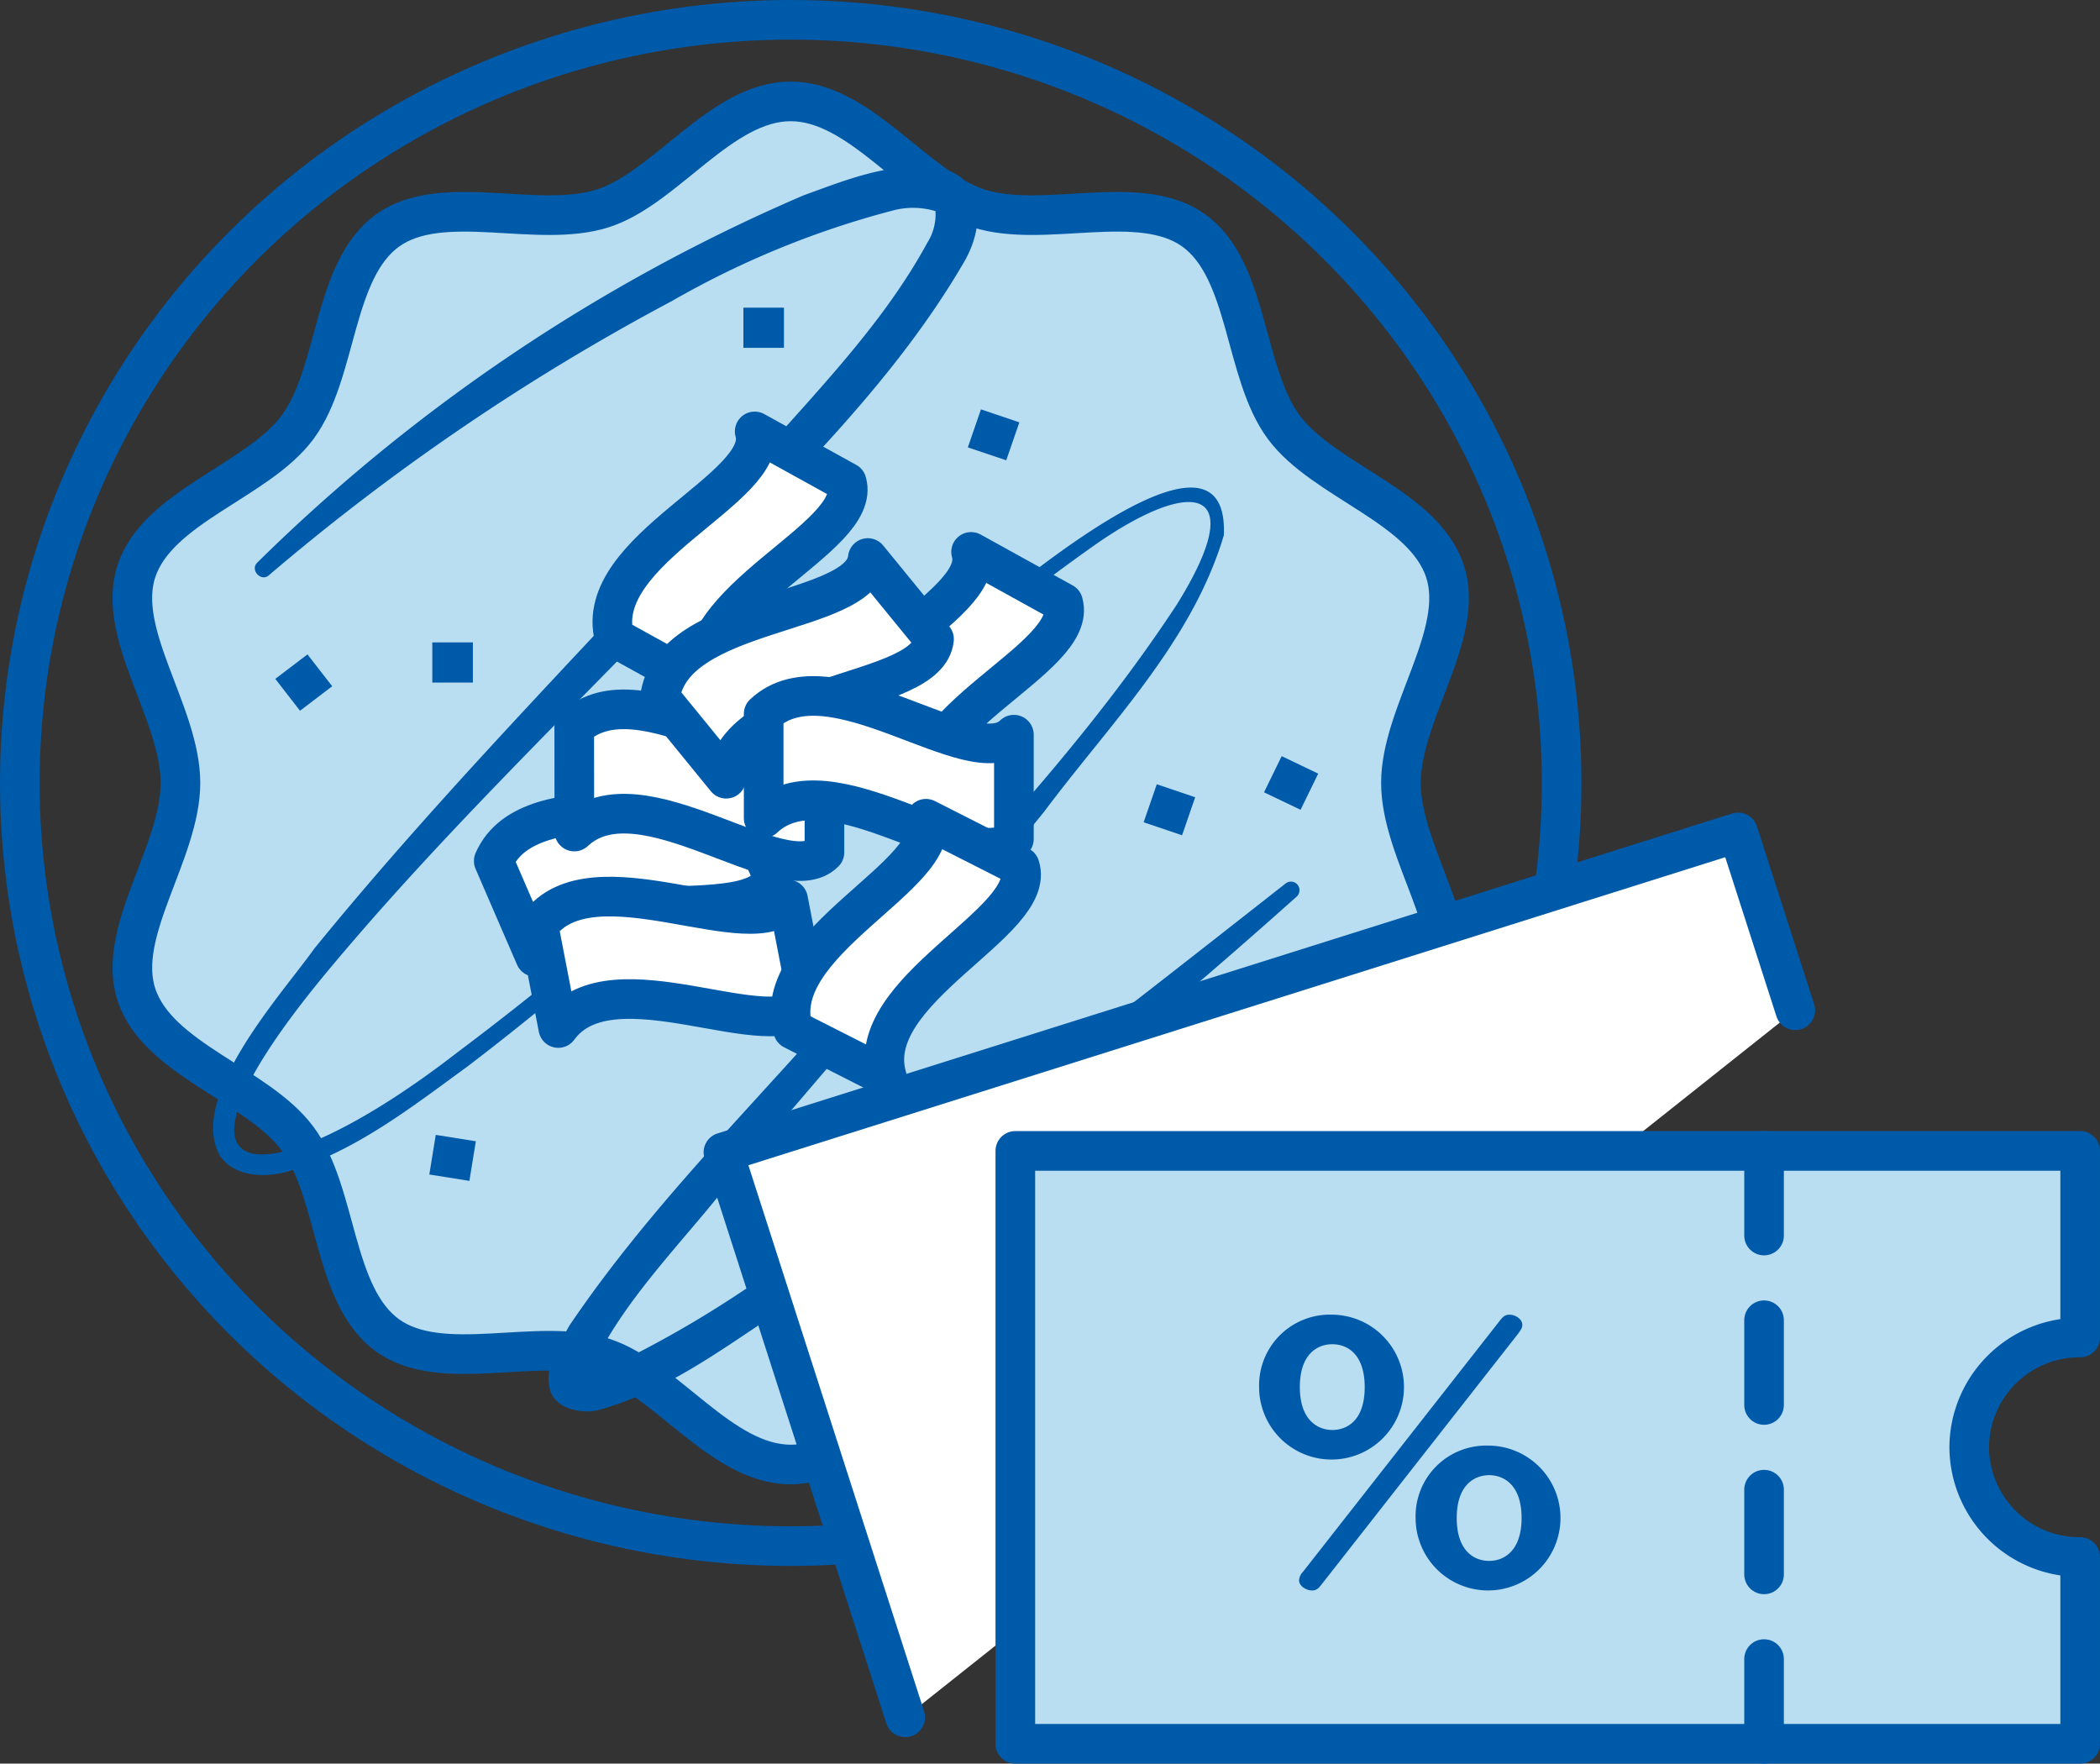
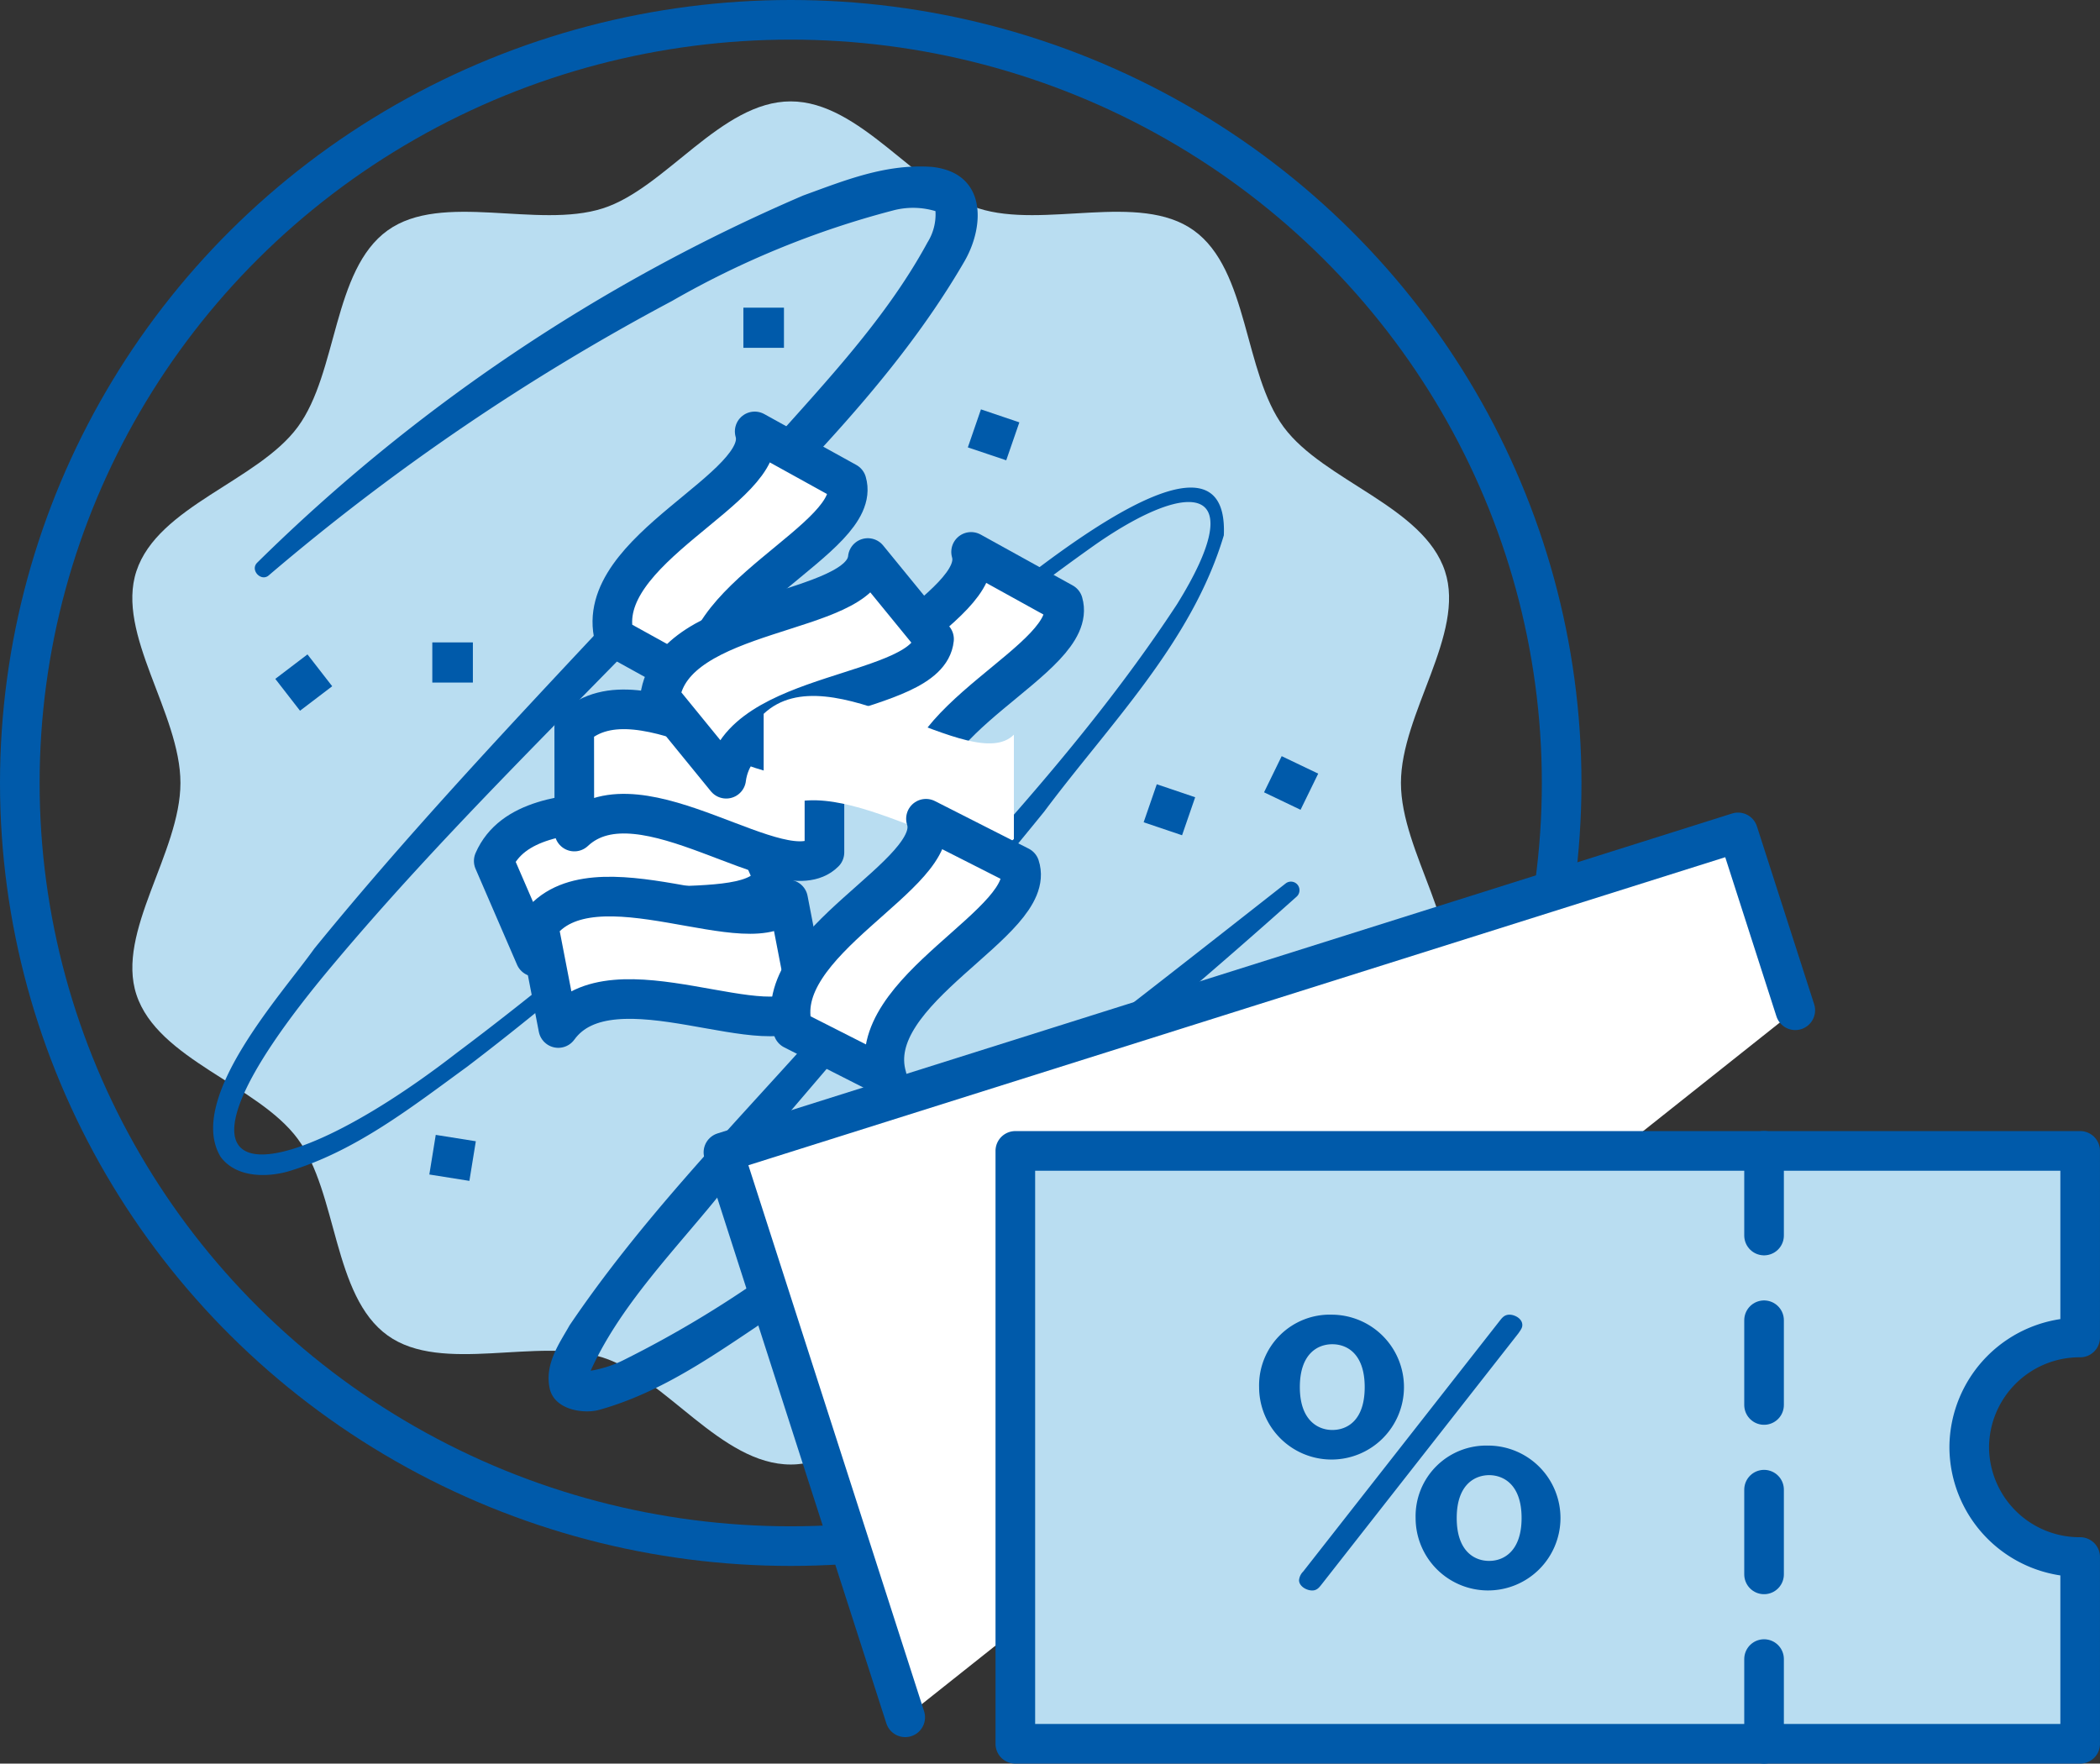
<svg xmlns="http://www.w3.org/2000/svg" height="89.02" viewBox="0 0 106 89.02" width="106">
  <rect x="0" y="0" width="106" height="89.02" fill="#333333" stroke="none" />
  <g transform="translate(1 1)">
    <ellipse cx="38.913" cy="38.521" fill="none" rx="38.913" ry="38.521" stroke="#005aaa" stroke-linecap="round" stroke-linejoin="round" stroke-width="2" />
    <path d="m70.387 39.284c0-3.517 3.269-7.518 2.223-10.689-1.081-3.28-6.125-4.547-8.141-7.275-2.029-2.746-1.757-7.931-4.541-9.927-2.749-1.97-7.561-.057-10.86-1.112-3.176-1.016-5.966-5.4-9.484-5.4s-6.308 4.387-9.484 5.4c-3.3 1.055-8.112-.857-10.86 1.112-2.784 2-2.512 7.18-4.541 9.927-2.015 2.727-7.059 3.993-8.141 7.274-1.045 3.171 2.223 7.173 2.223 10.689s-3.266 7.517-2.221 10.689c1.081 3.28 6.125 4.547 8.141 7.275 2.029 2.746 1.757 7.931 4.541 9.927 2.749 1.97 7.561.057 10.86 1.112 3.176 1.016 5.966 5.4 9.484 5.4s6.308-4.387 9.484-5.4c3.3-1.055 8.112.857 10.86-1.112 2.784-2 2.512-7.18 4.541-9.927 2.015-2.727 7.059-3.993 8.141-7.274 1.044-3.173-2.225-7.173-2.225-10.689z" fill="#b9ddf1" transform="translate(-.673 -.763)" />
-     <path d="m70.387 39.284c0-3.517 3.269-7.518 2.223-10.689-1.081-3.28-6.125-4.547-8.141-7.275-2.029-2.746-1.757-7.931-4.541-9.927-2.749-1.97-7.561-.057-10.86-1.112-3.176-1.016-5.966-5.4-9.484-5.4s-6.308 4.387-9.484 5.4c-3.3 1.055-8.112-.857-10.86 1.112-2.784 2-2.512 7.18-4.541 9.927-2.015 2.727-7.059 3.993-8.141 7.274-1.045 3.171 2.223 7.173 2.223 10.689s-3.266 7.517-2.221 10.689c1.081 3.28 6.125 4.547 8.141 7.275 2.029 2.746 1.757 7.931 4.541 9.927 2.749 1.97 7.561.057 10.86 1.112 3.176 1.016 5.966 5.4 9.484 5.4s6.308-4.387 9.484-5.4c3.3-1.055 8.112.857 10.86-1.112 2.784-2 2.512-7.18 4.541-9.927 2.015-2.727 7.059-3.993 8.141-7.274 1.044-3.173-2.225-7.173-2.225-10.689z" fill="none" stroke="#005aaa" stroke-linecap="round" stroke-linejoin="round" stroke-width="2" transform="translate(-.673 -.763)" />
    <path d="m12.429 27.965a89.616 89.616 0 0 1 27.554-18.525c2.077-.753 4.16-1.613 6.5-1.442 2.719.293 2.687 2.9 1.662 4.721-3.864 6.681-9.709 11.96-14.905 17.513-5.74 5.94-11.671 11.689-16.975 18.011-10.094 11.991-3.322 11.876 6.223 4.477 8.812-6.599 16.819-14.232 25.312-21.254 2.015-1.566 13.72-11.866 13.411-4.872-1.611 5.406-5.767 9.525-9.066 13.946-3.482 4.293-7.094 8.466-10.689 12.644l-5.364 6.277c-2.421 3.064-5.455 6.024-6.968 9.593-.021.085 0 .143-.019.049 0-.1-.231-.324-.232-.291a5.9 5.9 0 0 0 2.149-.642 54.669 54.669 0 0 0 6.953-4.153c9.012-6.23 17.693-13.05 26.353-19.848a.433.433 0 0 1 .609.068.438.438 0 0 1 -.05.594q-6.178 5.52-12.616 10.731c-4.289 3.48-8.644 6.887-13.222 10.031-2.948 1.91-5.841 4.161-9.366 5.144-.74.21-2.283.031-2.507-1.114-.25-1.241.536-2.3 1.01-3.151 3.532-5.223 7.917-9.741 12.066-14.357 6.4-7.162 13.307-13.98 18.589-22.031 3.729-5.993.829-6.441-4.054-3.065-11.264 7.948-20.805 18.047-31.773 26.4-2.789 2.029-5.639 4.276-9.041 5.286-1.069.3-2.623.325-3.407-.749-1.739-2.928 3.11-8.209 4.735-10.5 6.979-8.569 14.834-16.356 22.213-24.551 3.1-3.538 6.5-6.967 8.742-11.1a2.664 2.664 0 0 0 .4-1.575 3.924 3.924 0 0 0 -2.156-.03 45.381 45.381 0 0 0 -11.151 4.57 113.162 113.162 0 0 0 -20.328 13.83c-.392.374-.991-.26-.592-.634z" fill="#005aaa" transform="translate(-.437 -.573)" />
    <path d="m25.636 46.077c1.84-4.216 10.931-1.2 12.029-3.953l-2.094-4.84c-1.1 2.756-10.189-.263-12.029 3.953z" fill="#fff" transform="translate(.38 1.221)" />
    <path d="m25.636 46.077c1.84-4.216 10.931-1.2 12.029-3.953l-2.094-4.84c-1.1 2.756-10.189-.263-12.029 3.953z" fill="none" stroke="#005aaa" stroke-linecap="round" stroke-linejoin="round" stroke-width="2" transform="translate(.38 1.221)" />
    <path d="m27.375 39.965c3.368-3.159 10.525 3.159 12.625 1.053v-5.266c-2.1 2.107-9.261-4.212-12.63-1.053z" fill="#fff" transform="translate(.615 1.008)" />
    <path d="m27.375 39.965c3.368-3.159 10.525 3.159 12.625 1.053v-5.266c-2.1 2.107-9.261-4.212-12.63-1.053z" fill="none" stroke="#005aaa" stroke-linecap="round" stroke-linejoin="round" stroke-width="2" transform="translate(.615 1.008)" />
    <path d="m44.221 39.276c-1.145-4.451 7.917-7.557 7.085-10.4l-4.644-2.567c.832 2.846-8.23 5.952-7.085 10.4z" fill="#fff" transform="translate(1.355 .549)" />
    <path d="m44.221 39.276c-1.145-4.451 7.917-7.557 7.085-10.4l-4.644-2.567c.832 2.846-8.23 5.952-7.085 10.4z" fill="none" stroke="#005aaa" stroke-linecap="round" stroke-linejoin="round" stroke-width="2" transform="translate(1.355 .549)" />
    <path d="m33.928 33.545c-1.145-4.451 7.917-7.557 7.085-10.4l-4.644-2.567c.832 2.846-8.23 5.952-7.085 10.4z" fill="#fff" transform="translate(.725 .198)" />
    <path d="m33.928 33.545c-1.145-4.451 7.917-7.557 7.085-10.4l-4.644-2.567c.832 2.846-8.23 5.952-7.085 10.4z" fill="none" stroke="#005aaa" stroke-linecap="round" stroke-linejoin="round" stroke-width="2" transform="translate(.725 .198)" />
    <path d="m34.792 37.732c.613-4.553 10.191-4.092 10.491-7.04l-3.343-4.092c-.3 2.948-9.878 2.488-10.491 7.04l3.343 4.1z" fill="#fff" transform="translate(.864 .567)" />
    <path d="m34.792 37.732c.613-4.553 10.191-4.092 10.491-7.04l-3.343-4.092c-.3 2.948-9.878 2.488-10.491 7.04l3.343 4.1z" fill="none" stroke="#005aaa" stroke-linecap="round" stroke-linejoin="round" stroke-width="2" transform="translate(.864 .567)" />
    <path d="m26.67 49.337c2.709-3.729 10.937 1.147 12.6-1.313l-1-5.171c-1.668 2.46-9.9-2.416-12.6 1.313z" fill="#fff" transform="translate(.51 1.553)" />
    <path d="m26.67 49.337c2.709-3.729 10.937 1.147 12.6-1.313l-1-5.171c-1.668 2.46-9.9-2.416-12.6 1.313z" fill="none" stroke="#005aaa" stroke-linecap="round" stroke-linejoin="round" stroke-width="2" transform="translate(.51 1.553)" />
    <path d="m36.381 39.328c3.368-3.159 10.524 3.159 12.63 1.053v-5.266c-2.1 2.107-9.261-4.212-12.63-1.053z" fill="#fff" transform="translate(1.166 .969)" />
-     <path d="m36.381 39.328c3.368-3.159 10.524 3.159 12.63 1.053v-5.266c-2.1 2.107-9.261-4.212-12.63-1.053z" fill="none" stroke="#005aaa" stroke-linecap="round" stroke-linejoin="round" stroke-width="2" transform="translate(1.166 .969)" />
    <path d="m42.522 52.048c-1.3-4.408 7.64-7.832 6.706-10.646l-4.734-2.402c.934 2.815-8.01 6.239-6.706 10.646z" fill="#fff" transform="translate(1.245 1.327)" />
    <path d="m42.522 52.048c-1.3-4.408 7.64-7.832 6.706-10.646l-4.734-2.402c.934 2.815-8.01 6.239-6.706 10.646z" fill="none" stroke="#005aaa" stroke-linecap="round" stroke-linejoin="round" stroke-width="2" transform="translate(1.245 1.327)" />
    <g fill="#005aaa">
      <path d="m14.4 34.027-1.248-1.608 1.624-1.235 1.248 1.607z" transform="translate(-.256 .848)" />
      <path d="m44.674 60.781 1.282-1.58 1.6 1.269-1.282 1.581z" transform="translate(1.674 2.563)" />
      <path d="m20.821 31.426h2.048v2.027h-2.048z" />
      <path d="m36.523 14.53h2.048v2.027h-2.048z" />
      <path d="m22.5 56.359-2.022-.322.324-2 2.023.322z" transform="translate(.193 2.247)" />
      <path d="m60.181 37.849.89-1.825 1.844.882-.891 1.825z" transform="translate(2.623 1.144)" />
      <path d="m46.092 21.448.662-1.919 1.938.656-.662 1.915z" transform="translate(1.761 .134)" />
      <path d="m54.454 39.279.663-1.919 1.938.656-.662 1.919z" transform="translate(2.273 1.226)" />
    </g>
  </g>
  <g stroke="#005aaa" stroke-linecap="round" stroke-linejoin="round" stroke-width="2">
    <path d="m88.57 48.628-2.888-8.978-51.215 16.15 9.176 28.518" fill="#fff" transform="translate(2.049 2.366)" />
    <path d="m96.5 69.761a5.571 5.571 0 0 1 5.6-5.543v-9.418h-53.749v29.927h53.749v-9.427a5.571 5.571 0 0 1 -5.6-5.543z" fill="#b9ddf1" transform="translate(2.899 3.293)" />
    <path d="m89.043 58.089v4.276" fill="none" />
    <path d="m89.043 66.641v4.277" fill="none" />
    <path d="m89.043 75.193v4.276" fill="none" />
    <path d="m89.043 83.744v4.276" fill="none" />
  </g>
  <path d="m63.639 62.59a3.656 3.656 0 1 1 -3.693 3.656 3.57 3.57 0 0 1 3.693-3.656zm8.432.335c.133-.168.247-.335.514-.335s.647.2.647.52c0 .117-.038.2-.209.436l-9.9 12.63c-.133.168-.247.335-.495.335-.3 0-.666-.219-.666-.52a.707.707 0 0 1 .209-.436zm-8.432 5.485c.742 0 1.637-.469 1.637-2.164 0-1.644-.856-2.164-1.637-2.164-.743 0-1.637.486-1.637 2.164 0 1.694.933 2.164 1.637 2.164zm7.919.788a3.656 3.656 0 1 1 -3.712 3.656 3.564 3.564 0 0 1 3.712-3.654zm0 5.82c.78 0 1.637-.537 1.637-2.164 0-1.728-.952-2.164-1.637-2.164s-1.637.436-1.637 2.164c-.001 1.661.879 2.164 1.637 2.164z" fill="#005aaa" transform="translate(3.609 3.77)" />
</svg>